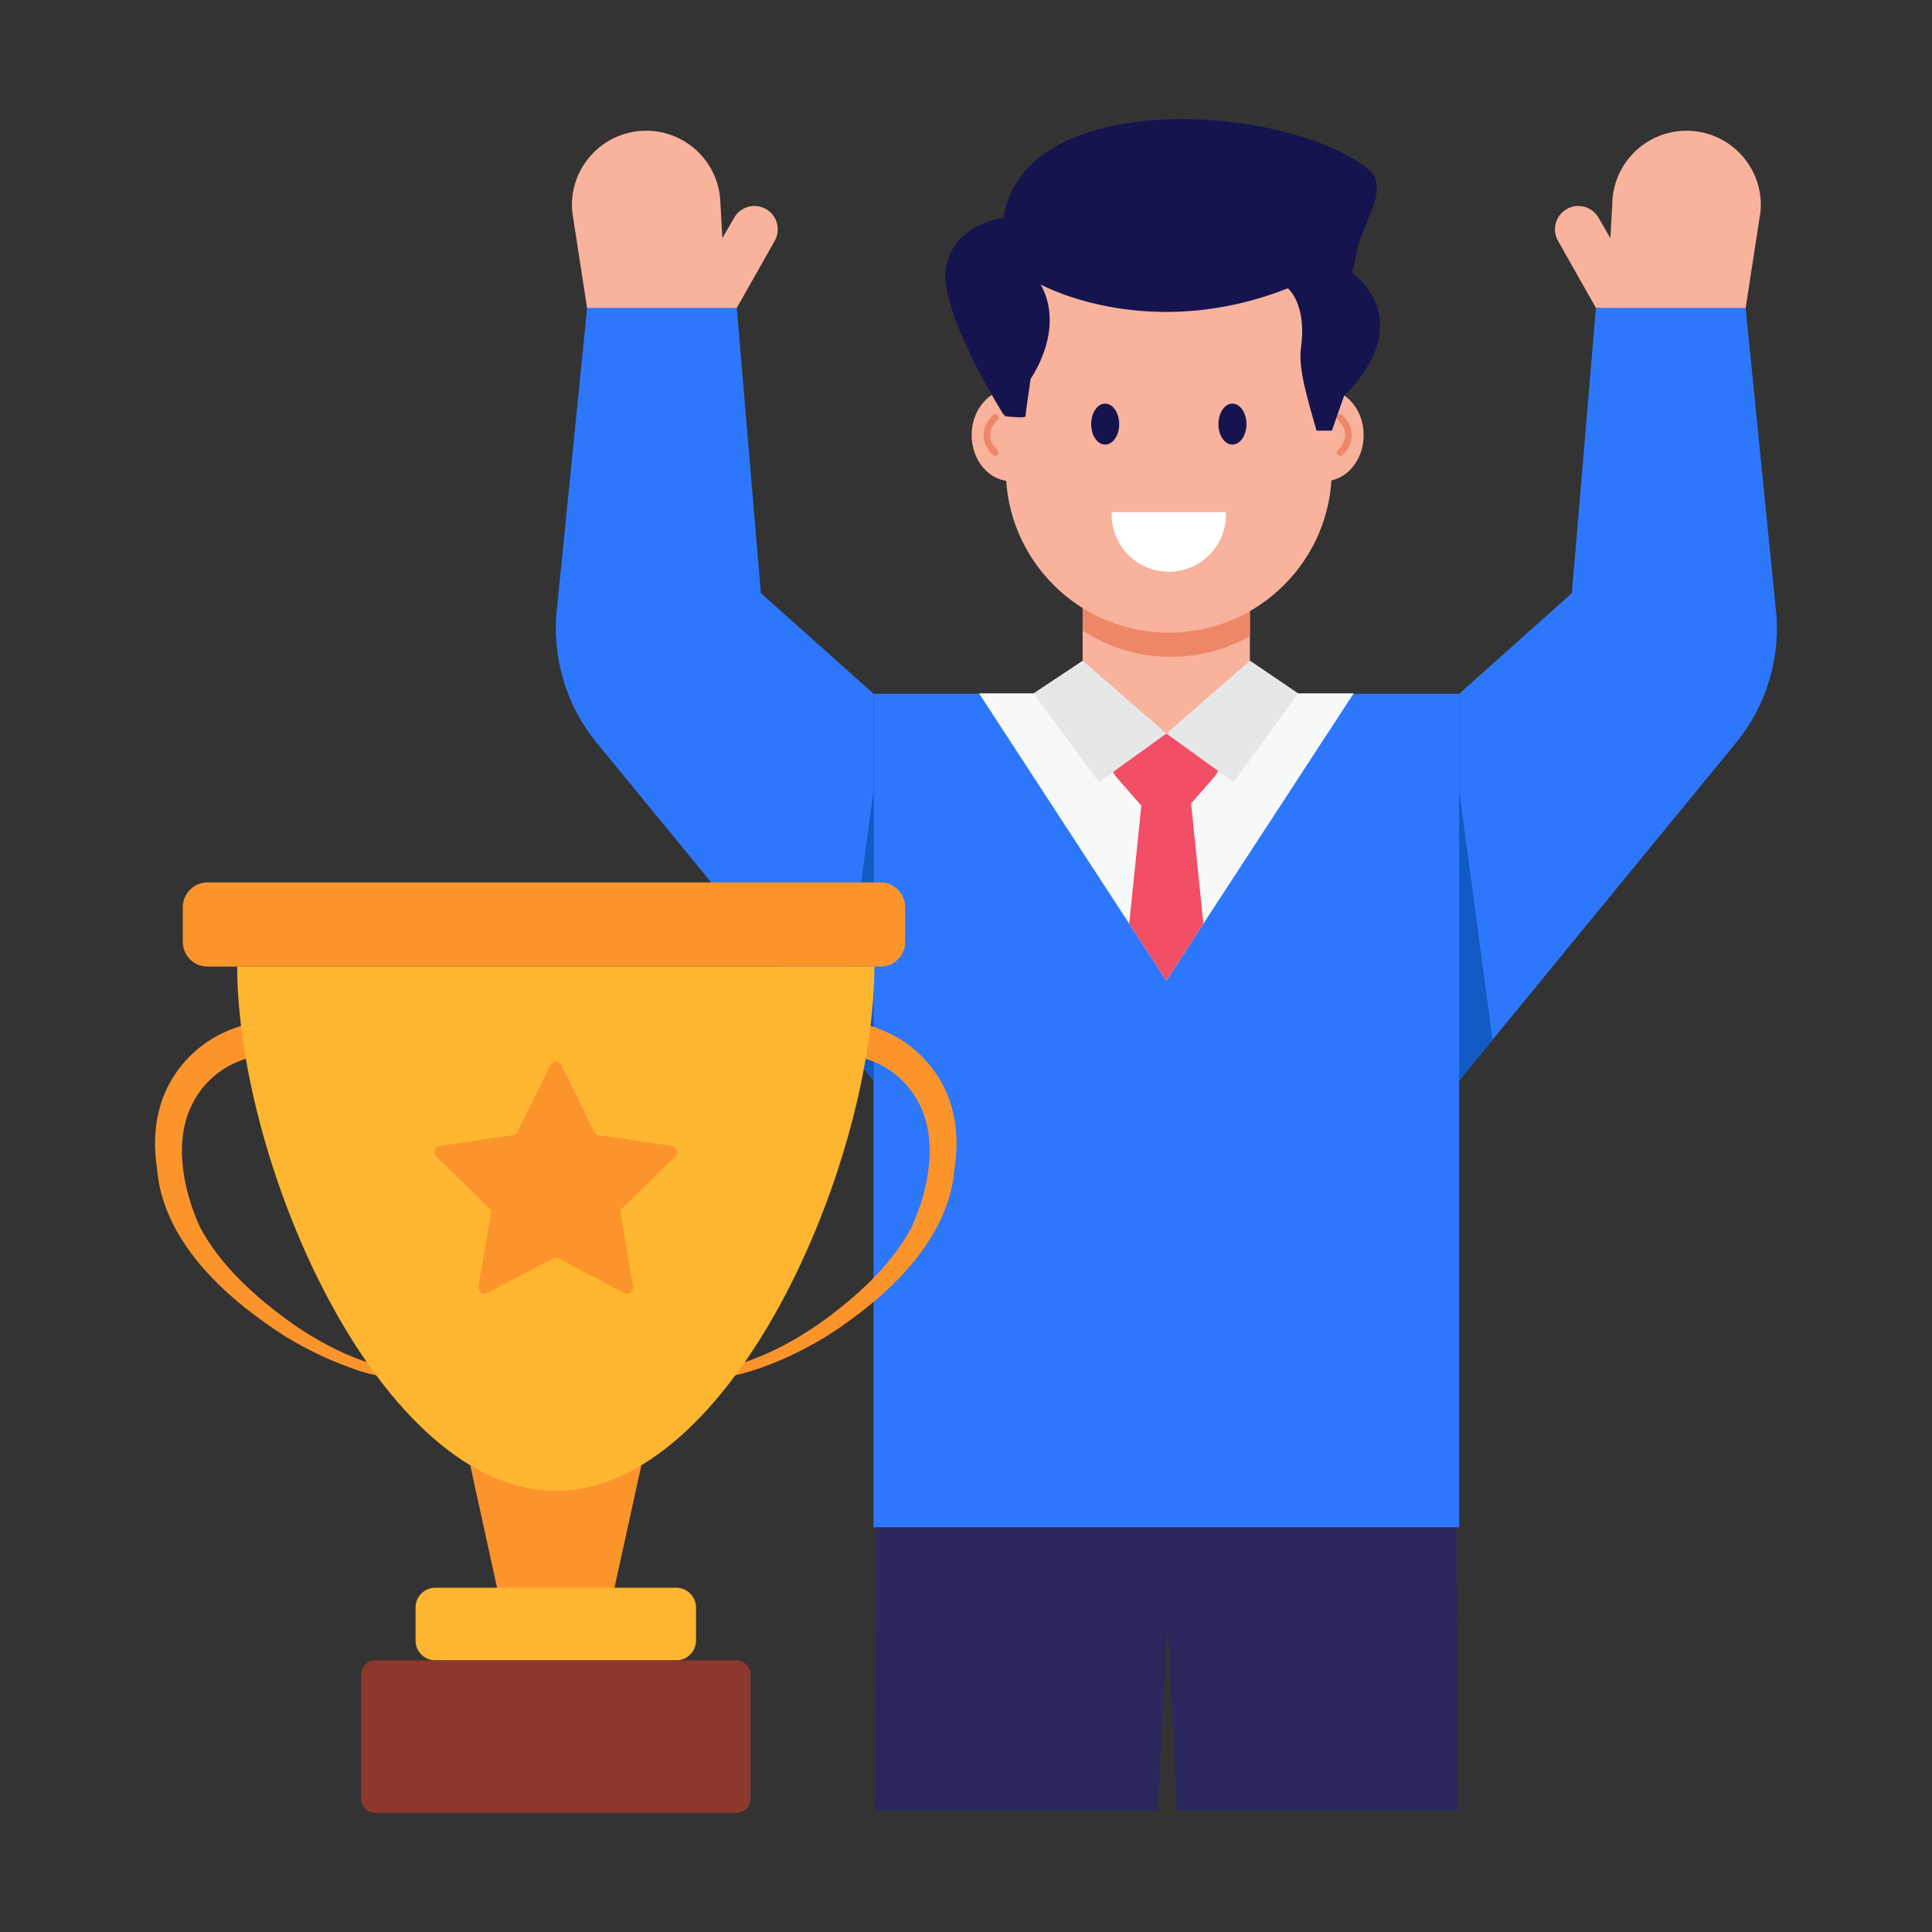
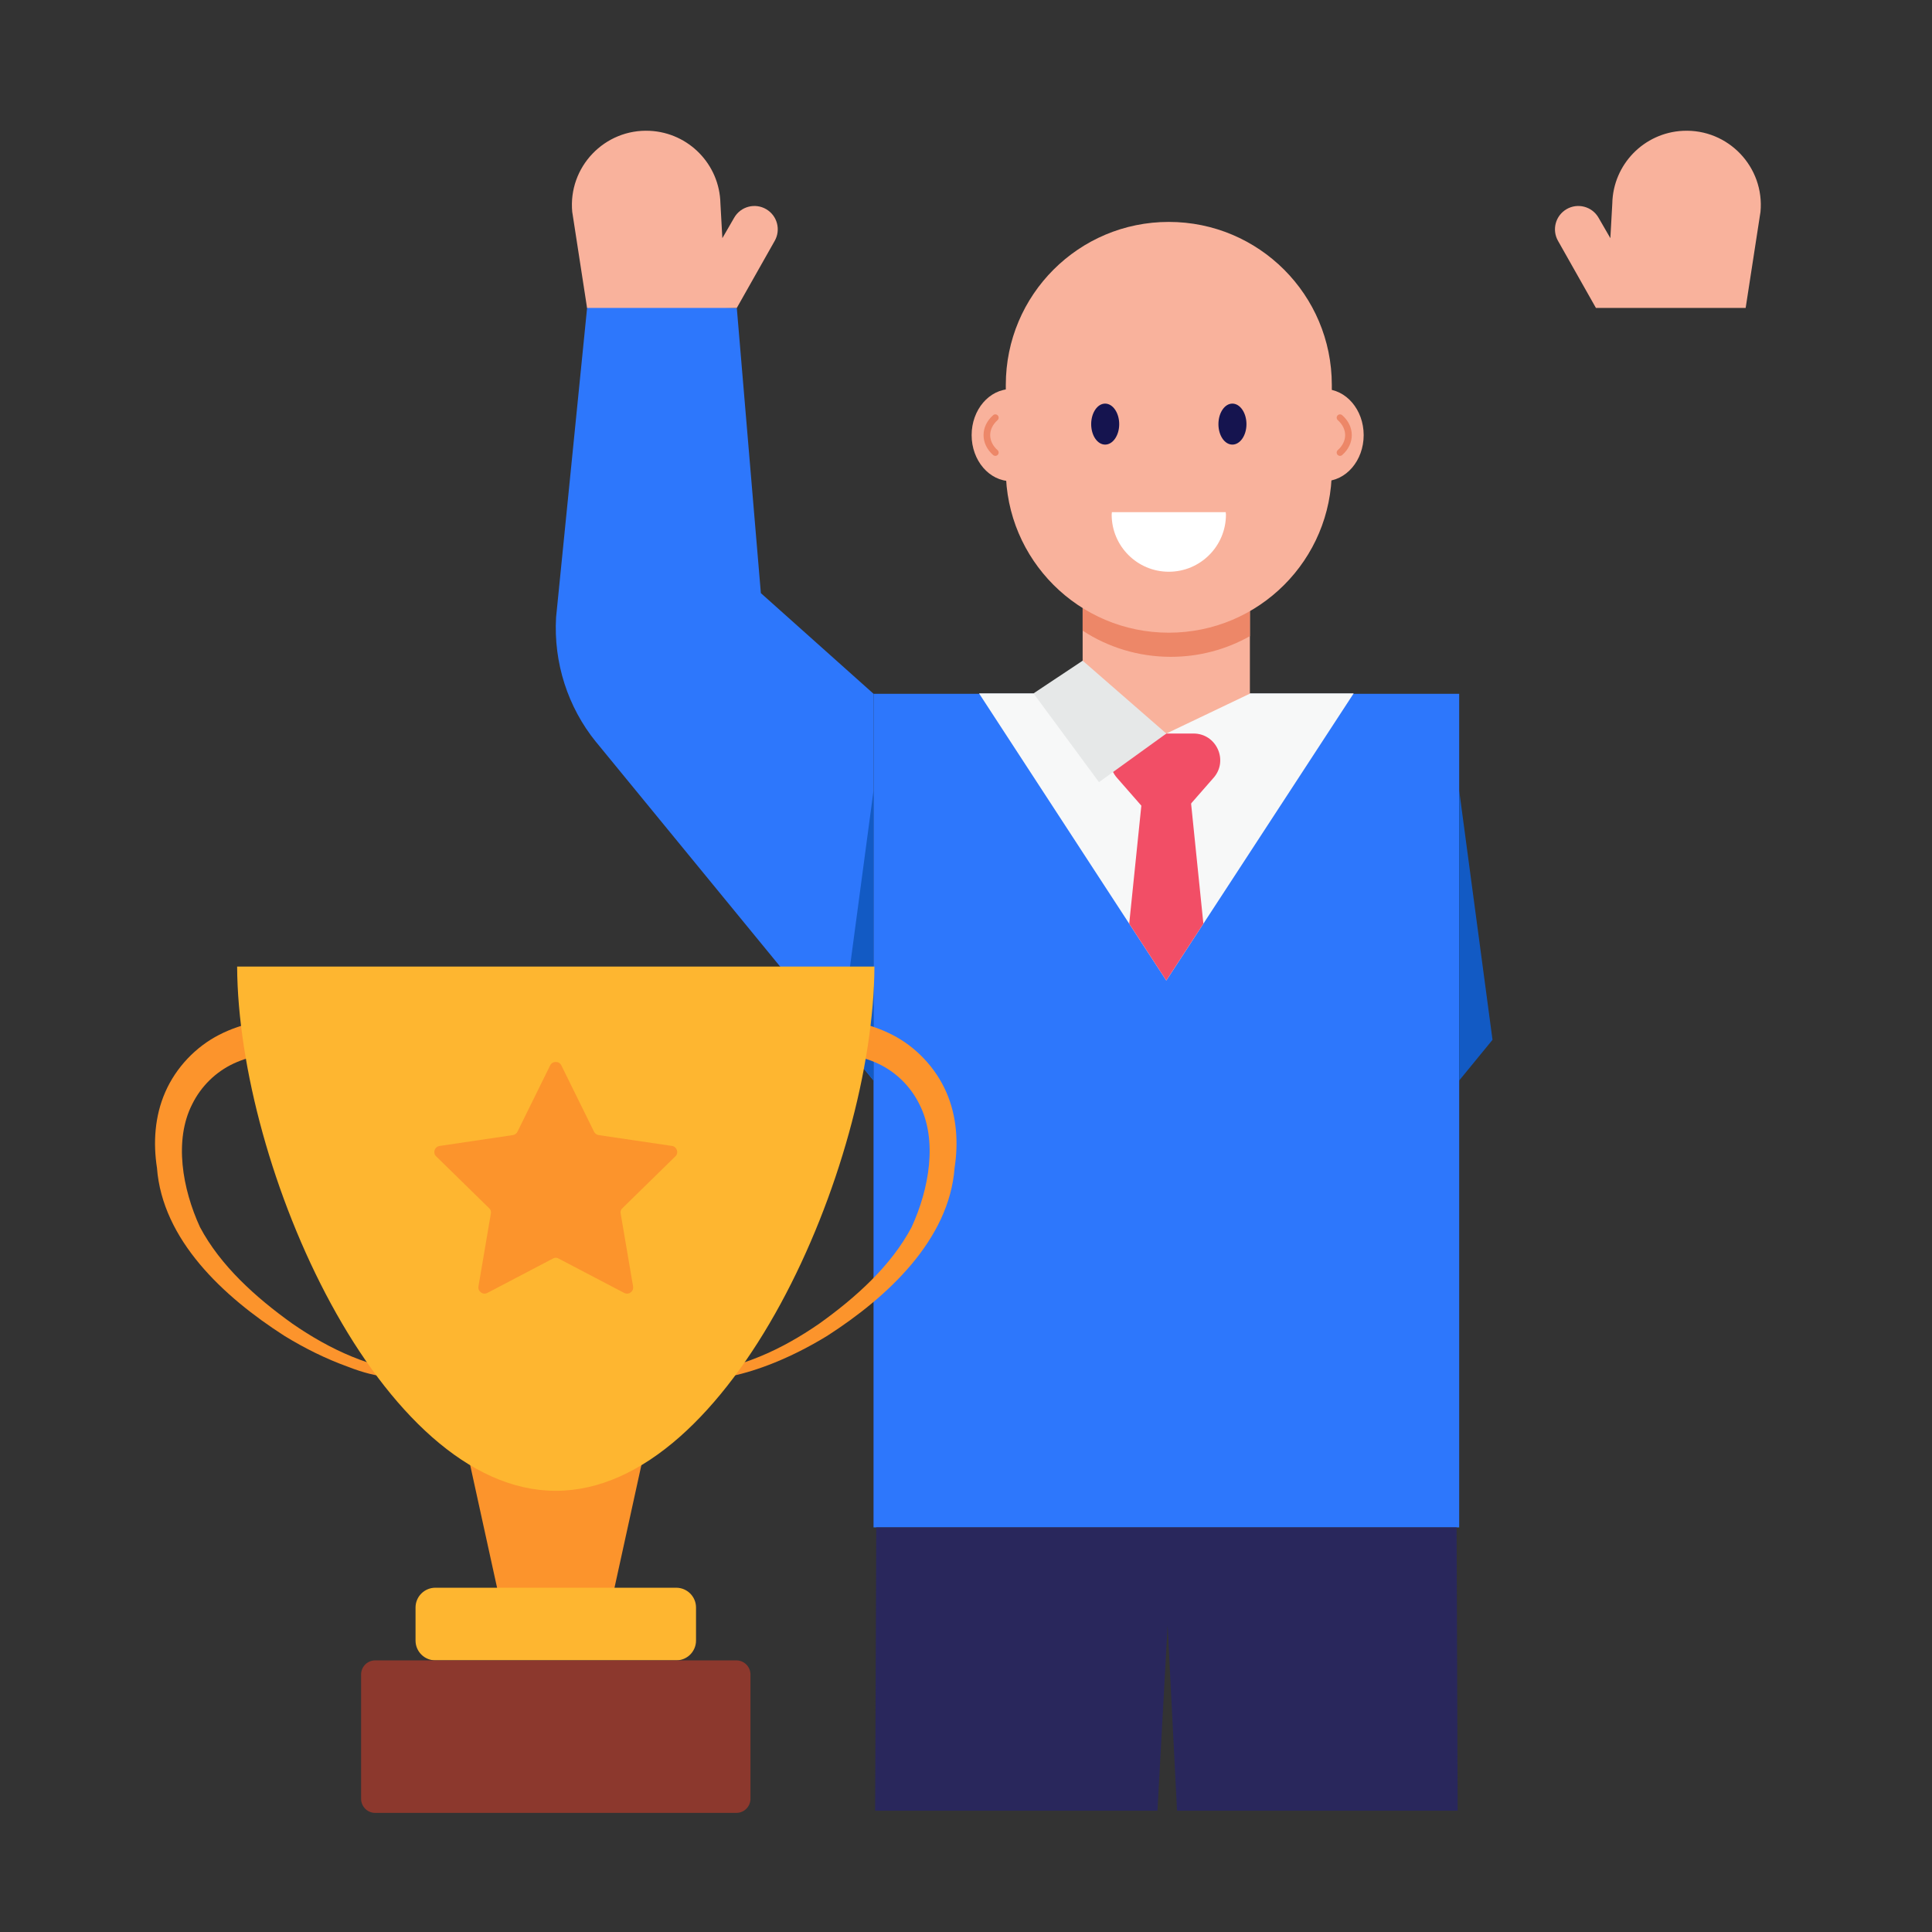
<svg xmlns="http://www.w3.org/2000/svg" id="Layer_1" enable-background="new 0 0 73 73" height="512" viewBox="0 0 73 73" width="512">
  <rect x="0" y="0" width="73" height="73" fill="#333333" stroke="none" />
  <g id="_x35_">
    <g>
      <g>
        <g>
          <g>
            <g>
              <g>
                <g>
                  <g>
                    <g>
                      <g>
                        <g>
                          <g>
                            <g>
                              <g>
                                <g>
                                  <g>
                                    <g>
                                      <g>
                                        <g>
                                          <g>
                                            <g>
                                              <g>
                                                <g>
                                                  <g>
                                                    <g>
                                                      <path d="m33.006 26.215h22.129v31.497h-22.129z" fill="#2d77fc" />
                                                    </g>
                                                  </g>
                                                </g>
                                              </g>
                                            </g>
                                          </g>
                                        </g>
                                      </g>
                                    </g>
                                  </g>
                                </g>
                              </g>
                              <g>
                                <g>
                                  <g>
                                    <g>
                                      <g>
                                        <g>
                                          <path d="m51.148 26.199-5.679 8.703-1.401 2.147-1.401-2.147-5.674-8.703z" fill="#f7f8f8" />
                                        </g>
                                      </g>
                                    </g>
                                  </g>
                                </g>
                              </g>
                              <g>
                                <g>
                                  <g>
                                    <g>
                                      <g>
                                        <g>
                                          <path d="m45.469 34.901-1.401 2.147-1.401-2.147.459-4.465.055-.559h1.774l.05.484z" fill="#f24e66" />
                                        </g>
                                      </g>
                                    </g>
                                  </g>
                                </g>
                              </g>
                              <g>
                                <g>
                                  <g>
                                    <g>
                                      <g>
                                        <g>
                                          <path d="m45.854 29.389-1.066 1.218c-.402.459-1.116.459-1.518-0l-1.066-1.218c-.571-.652-.108-1.673.759-1.673h2.133c.867-0 1.33 1.021.759 1.673z" fill="#f24e66" />
                                        </g>
                                      </g>
                                    </g>
                                  </g>
                                </g>
                              </g>
                            </g>
                            <g>
                              <g>
                                <g>
                                  <g>
                                    <g>
                                      <g>
                                        <g>
                                          <path d="m47.227 21.623v4.586l-3.155 1.507-3.165-1.507v-4.586z" fill="#f9b29c" />
                                        </g>
                                      </g>
                                    </g>
                                  </g>
                                </g>
                              </g>
                              <g>
                                <g>
                                  <g>
                                    <g>
                                      <g>
                                        <g>
                                          <path d="m47.227 21.623v2.414c-.887.499-1.905.781-2.988.781-1.23 0-2.374-.363-3.331-.988v-2.207z" fill="#ed8768" />
                                        </g>
                                      </g>
                                    </g>
                                  </g>
                                </g>
                              </g>
                              <g>
                                <g>
                                  <g>
                                    <g>
                                      <g>
                                        <g>
-                                           <path d="m49.05 26.199-2.435 3.354-2.544-1.836 3.16-2.753z" fill="#e6e8e8" />
-                                         </g>
+                                           </g>
                                      </g>
                                    </g>
                                  </g>
                                </g>
                              </g>
                              <g>
                                <g>
                                  <g>
                                    <g>
                                      <g>
                                        <g>
                                          <path d="m39.051 26.199 2.474 3.354 2.544-1.836-3.16-2.753z" fill="#e6e8e8" />
                                        </g>
                                      </g>
                                    </g>
                                  </g>
                                </g>
                              </g>
                            </g>
                          </g>
                        </g>
                      </g>
                    </g>
                  </g>
                </g>
              </g>
            </g>
          </g>
        </g>
        <g>
          <g>
            <g>
              <g>
                <g>
                  <g>
-                     <path d="m65.619 28.036-10.483 12.789v-14.612l4.256-3.802.909-10.773 5.637-.201 1.192 11.89c.098 1.707-.438 3.387-1.51 4.71z" fill="#2d77fc" />
-                   </g>
+                     </g>
                </g>
              </g>
            </g>
          </g>
        </g>
        <g>
          <g>
            <g>
              <g>
                <g>
                  <g>
                    <path d="m56.394 39.289-1.258 1.536v-10.948z" fill="#125ac4" />
                  </g>
                </g>
              </g>
            </g>
          </g>
        </g>
        <g>
          <g>
            <g>
              <g>
                <g>
                  <g>
                    <path d="m66.518 8.013-.559 3.623h-5.657l-1.434-2.537c-.236-.418-.095-.948.319-1.193v-0c.422-.25.967-.107 1.212.318l.448.775.073-1.311c.03-1.474 1.196-2.673 2.669-2.745l0-0c1.707-.083 3.092 1.367 2.93 3.069z" fill="#f9b29c" />
                  </g>
                </g>
              </g>
            </g>
          </g>
        </g>
        <g>
          <g>
            <g>
              <g>
                <g>
                  <g>
                    <g>
                      <path d="m22.522 28.036 10.483 12.789v-14.612l-4.256-3.802-.909-10.773-5.637-.201-1.192 11.89c-.098 1.707.438 3.387 1.51 4.71z" fill="#2d77fc" />
                    </g>
                  </g>
                </g>
              </g>
            </g>
          </g>
          <g>
            <g>
              <g>
                <g>
                  <g>
                    <g>
                      <path d="m31.747 39.289 1.258 1.536v-10.948z" fill="#125ac4" />
                    </g>
                  </g>
                </g>
              </g>
            </g>
          </g>
          <g>
            <g>
              <g>
                <g>
                  <g>
                    <g>
                      <path d="m21.623 8.013.559 3.623h5.657l1.434-2.537c.236-.418.095-.948-.319-1.193l-0-0c-.422-.25-.967-.107-1.212.318l-.448.775-.073-1.311c-.03-1.474-1.196-2.673-2.669-2.745l-0-0c-1.707-.083-3.092 1.367-2.93 3.069z" fill="#f9b29c" />
                    </g>
                  </g>
                </g>
              </g>
            </g>
          </g>
        </g>
        <g>
          <g>
            <g>
              <g>
                <g>
                  <g>
                    <g>
                      <g>
                        <path d="m43.734 68.417.384-7.008.356 7.008h10.603l-.04-10.705h-21.928l-.042 10.705z" fill="#29275c" />
                      </g>
                    </g>
                  </g>
                </g>
              </g>
            </g>
          </g>
        </g>
      </g>
      <g>
        <g>
          <g>
            <g>
              <g>
                <g>
                  <g>
                    <ellipse cx="38.204" cy="16.441" fill="#f9b29c" rx="1.491" ry="1.74" />
                  </g>
                </g>
              </g>
            </g>
          </g>
        </g>
        <g>
          <g>
            <g>
              <g>
                <g>
                  <g>
                    <path d="m37.608 17.225c.035 0 .069-.014.094-.042.046-.052.041-.131-.011-.177-.179-.158-.277-.359-.277-.565 0-.206.099-.407.277-.565.052-.046.057-.125.011-.177-.046-.052-.126-.057-.177-.011-.234.206-.362.473-.362.753 0 .279.128.546.362.753.024.021.054.031.083.031z" fill="#ed8768" />
                  </g>
                </g>
              </g>
            </g>
          </g>
        </g>
        <g>
          <g>
            <g>
              <g>
                <g>
                  <g>
                    <ellipse cx="50.035" cy="16.441" fill="#f9b29c" rx="1.491" ry="1.74" />
                  </g>
                </g>
              </g>
            </g>
          </g>
        </g>
        <g>
          <g>
            <g>
              <g>
                <g>
                  <g>
                    <path d="m50.632 17.225c-.035 0-.069-.014-.094-.042-.046-.052-.041-.131.011-.177.179-.158.277-.359.277-.565 0-.206-.099-.407-.277-.565-.052-.046-.057-.125-.011-.177.046-.052.126-.057.177-.011.234.206.362.473.362.753 0 .279-.128.546-.362.753-.024.021-.054.031-.083.031z" fill="#ed8768" />
                  </g>
                </g>
              </g>
            </g>
          </g>
        </g>
        <g>
          <g>
            <g>
              <g>
                <g>
                  <g>
                    <path d="m38.004 14.544v3.203c0 3.404 2.761 6.159 6.159 6.159 3.404 0 6.159-2.755 6.159-6.159v-3.203c0-3.404-2.755-6.159-6.159-6.159-1.702 0-3.24.687-4.356 1.803-1.116 1.116-1.803 2.654-1.803 4.356z" fill="#f9b29c" />
                  </g>
                </g>
              </g>
            </g>
          </g>
        </g>
        <g>
          <g>
            <g>
              <g>
                <g>
                  <g>
                    <path d="m46.038 16.027c0 .428.235.772.527.772.292 0 .532-.344.532-.772s-.24-.777-.532-.777c-.292 0-.527.349-.527.777z" fill="#15144f" />
                  </g>
                </g>
              </g>
            </g>
          </g>
        </g>
        <g>
          <g>
            <g>
              <g>
                <g>
                  <g>
                    <path d="m41.23 16.027c0 .428.235.772.527.772s.532-.344.532-.772-.24-.777-.532-.777-.527.349-.527.777z" fill="#15144f" />
                  </g>
                </g>
              </g>
            </g>
          </g>
        </g>
        <g>
          <g>
            <g>
              <g>
                <g>
                  <g>
                    <path d="m46.313 19.351c.001.031.009.061.009.093 0 1.192-.967 2.159-2.159 2.159-1.192 0-2.159-.967-2.159-2.159 0-.032.008-.061.009-.093z" fill="#fff" />
                  </g>
                </g>
              </g>
            </g>
          </g>
        </g>
        <g>
          <g>
            <g>
              <g>
                <g>
                  <g>
-                     <path d="m37.913 15.656.09.074s.744.084.744 0c0-.084.195-1.419.195-1.419s1.329-1.857.38-3.56c.169.09 4.146 2.189 9.341.142 0 0 .723.596.496 2.221-.116.796.243 1.952.585 3.159h.58l.469-1.334s2.848-2.521.285-4.657c.037-.105.069-.206.09-.306.021-.074.037-.142.047-.211.011-.037.016-.074.021-.111.216-1.298 1.387-2.567.4-3.321 0 0-.005-.005-.011-.005-3.138-2.395-12.933-3.061-13.713 1.908 0 0-1.793.18-2.157 1.794-.374 1.614 2.157 5.627 2.157 5.627z" fill="#15144f" />
-                   </g>
+                     </g>
                </g>
              </g>
            </g>
          </g>
        </g>
      </g>
    </g>
    <g>
      <g>
        <g>
          <g>
            <g>
              <g>
                <g>
                  <g>
                    <g>
                      <g>
                        <g>
                          <g>
                            <g>
                              <g>
                                <g>
                                  <g>
                                    <g>
                                      <g>
                                        <g>
                                          <path d="m22.851 61.667h-3.702l-1.813-8.268h7.328z" fill="#fc942c" />
                                        </g>
                                      </g>
                                    </g>
                                  </g>
                                </g>
                              </g>
                              <g>
                                <g>
                                  <g>
                                    <g>
                                      <g>
                                        <g>
                                          <g>
                                            <path d="m30.816 38.538c.997-.081 2.009.105 2.902.563.893.457 1.631 1.24 2.035 2.159.407.924.461 1.939.316 2.866-.204 2.72-2.53 4.882-4.815 6.35-2.791 1.708-5.089 1.862-5.052 1.401 1.74-.14 3.33-.879 4.752-1.862 1.39-.993 2.718-2.191 3.491-3.648.668-1.454.985-3.287.295-4.641-.331-.673-.883-1.221-1.567-1.54-.684-.317-1.466-.431-2.216-.342z" fill="#fc942c" />
                                          </g>
                                        </g>
                                      </g>
                                    </g>
                                  </g>
                                </g>
                                <g>
                                  <g>
                                    <g>
                                      <g>
                                        <g>
                                          <g>
                                            <path d="m11.044 39.843c-.75-.089-1.533.025-2.216.342-.684.32-1.236.867-1.567 1.54-.69 1.354-.373 3.187.295 4.641.773 1.457 2.102 2.655 3.491 3.648 1.421.983 3.011 1.722 4.752 1.862.01.125-.003.14-.018.137l-.043.005c-.682.074-1.426.08-2.582-.372-.844-.303-1.647-.704-2.41-1.171-2.315-1.486-4.611-3.629-4.815-6.35-.145-.928-.091-1.943.316-2.866.403-.919 1.142-1.702 2.035-2.159.894-.458 1.905-.644 2.902-.563z" fill="#fc942c" />
                                          </g>
                                        </g>
                                      </g>
                                    </g>
                                  </g>
                                </g>
                              </g>
                              <g>
                                <g>
                                  <g>
                                    <g>
                                      <g>
                                        <g>
                                          <path d="m8.96 36.522c.037 7.582 5.412 19.808 12.04 19.808s12.004-12.226 12.04-19.808z" fill="#feb630" />
                                        </g>
                                      </g>
                                    </g>
                                  </g>
                                </g>
                              </g>
                              <g>
                                <g>
                                  <g>
                                    <g>
                                      <g>
                                        <g>
-                                           <path d="m33.269 36.522h-25.428c-.516 0-.934-.418-.934-.934v-1.311c0-.516.418-.934.934-.934h25.428c.516 0 .934.418.934.934v1.311c0.0.516-.418.934-.934.934z" fill="#fc942c" />
-                                         </g>
+                                           </g>
                                      </g>
                                    </g>
                                  </g>
                                </g>
                              </g>
                              <g>
                                <g>
                                  <g>
                                    <g>
                                      <g>
                                        <g>
                                          <path d="m23.52 45.649c-.06.051-.085.128-.068.204l.468 2.75c.034.196-.162.34-.341.247l-2.469-1.294c-.068-.042-.153-.042-.221 0l-2.469 1.294c-.17.094-.375-.051-.341-.247l.468-2.75c.017-.076-.008-.153-.068-.204l-2-1.958c-.136-.128-.06-.366.136-.392l2.758-.409c.077-.008.145-.059.179-.128l1.234-2.503c.085-.179.341-.179.426 0l1.234 2.503c.034.068.102.119.179.128l2.767.409c.187.026.264.264.128.392z" fill="#fc942c" />
                                        </g>
                                      </g>
                                    </g>
                                  </g>
                                </g>
                              </g>
                              <g>
                                <g>
                                  <g>
                                    <g>
                                      <g>
                                        <g>
                                          <path d="m25.55 62.736h-9.1c-.414 0-.749-.335-.749-.749v-1.246c0-.414.335-.749.749-.749h9.1c.414 0 .749.335.749.749v1.246c0 .414-.335.749-.749.749z" fill="#feb630" />
                                        </g>
                                      </g>
                                    </g>
                                  </g>
                                </g>
                              </g>
                              <g>
                                <g>
                                  <g>
                                    <g>
                                      <g>
                                        <g>
                                          <path d="m27.822 68.5h-13.644c-.295 0-.534-.239-.534-.534v-4.695c0-.295.239-.534.534-.534h13.644c.295 0 .534.239.534.534v4.695c-0.0.295-.239.534-.534.534z" fill="#8c382d" />
                                        </g>
                                      </g>
                                    </g>
                                  </g>
                                </g>
                              </g>
                            </g>
                          </g>
                        </g>
                      </g>
                    </g>
                  </g>
                </g>
              </g>
            </g>
          </g>
        </g>
      </g>
    </g>
  </g>
</svg>